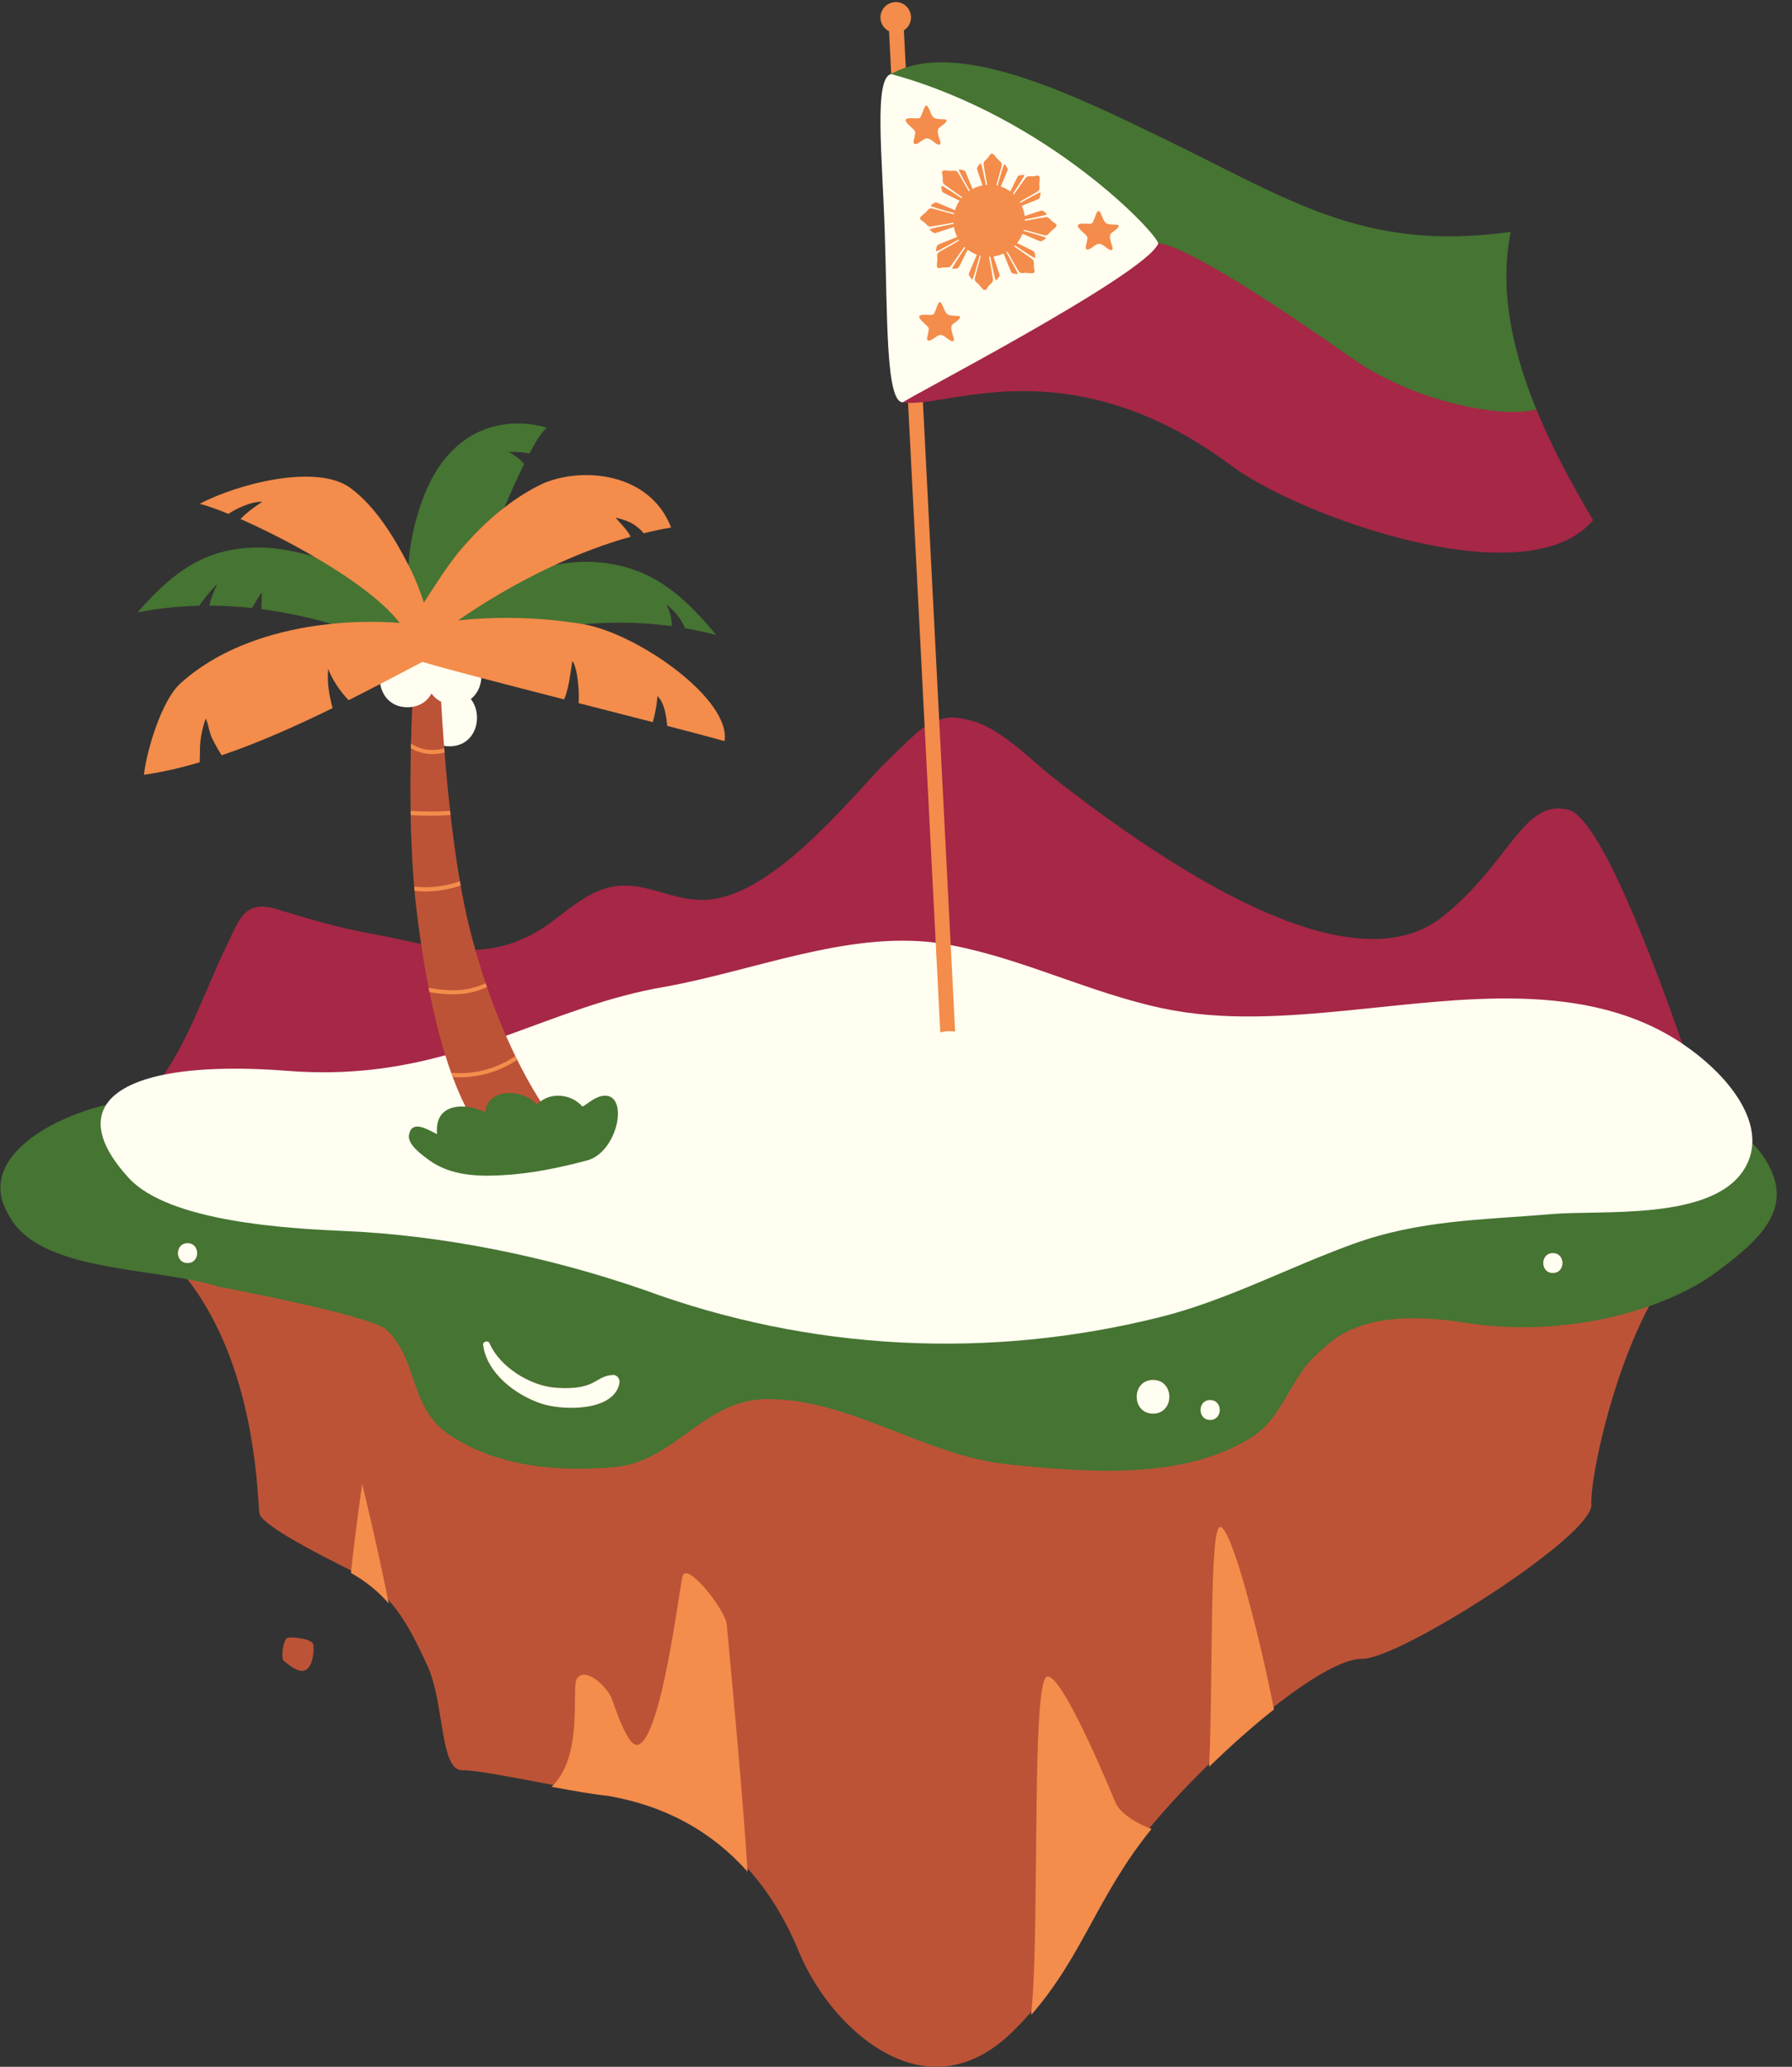
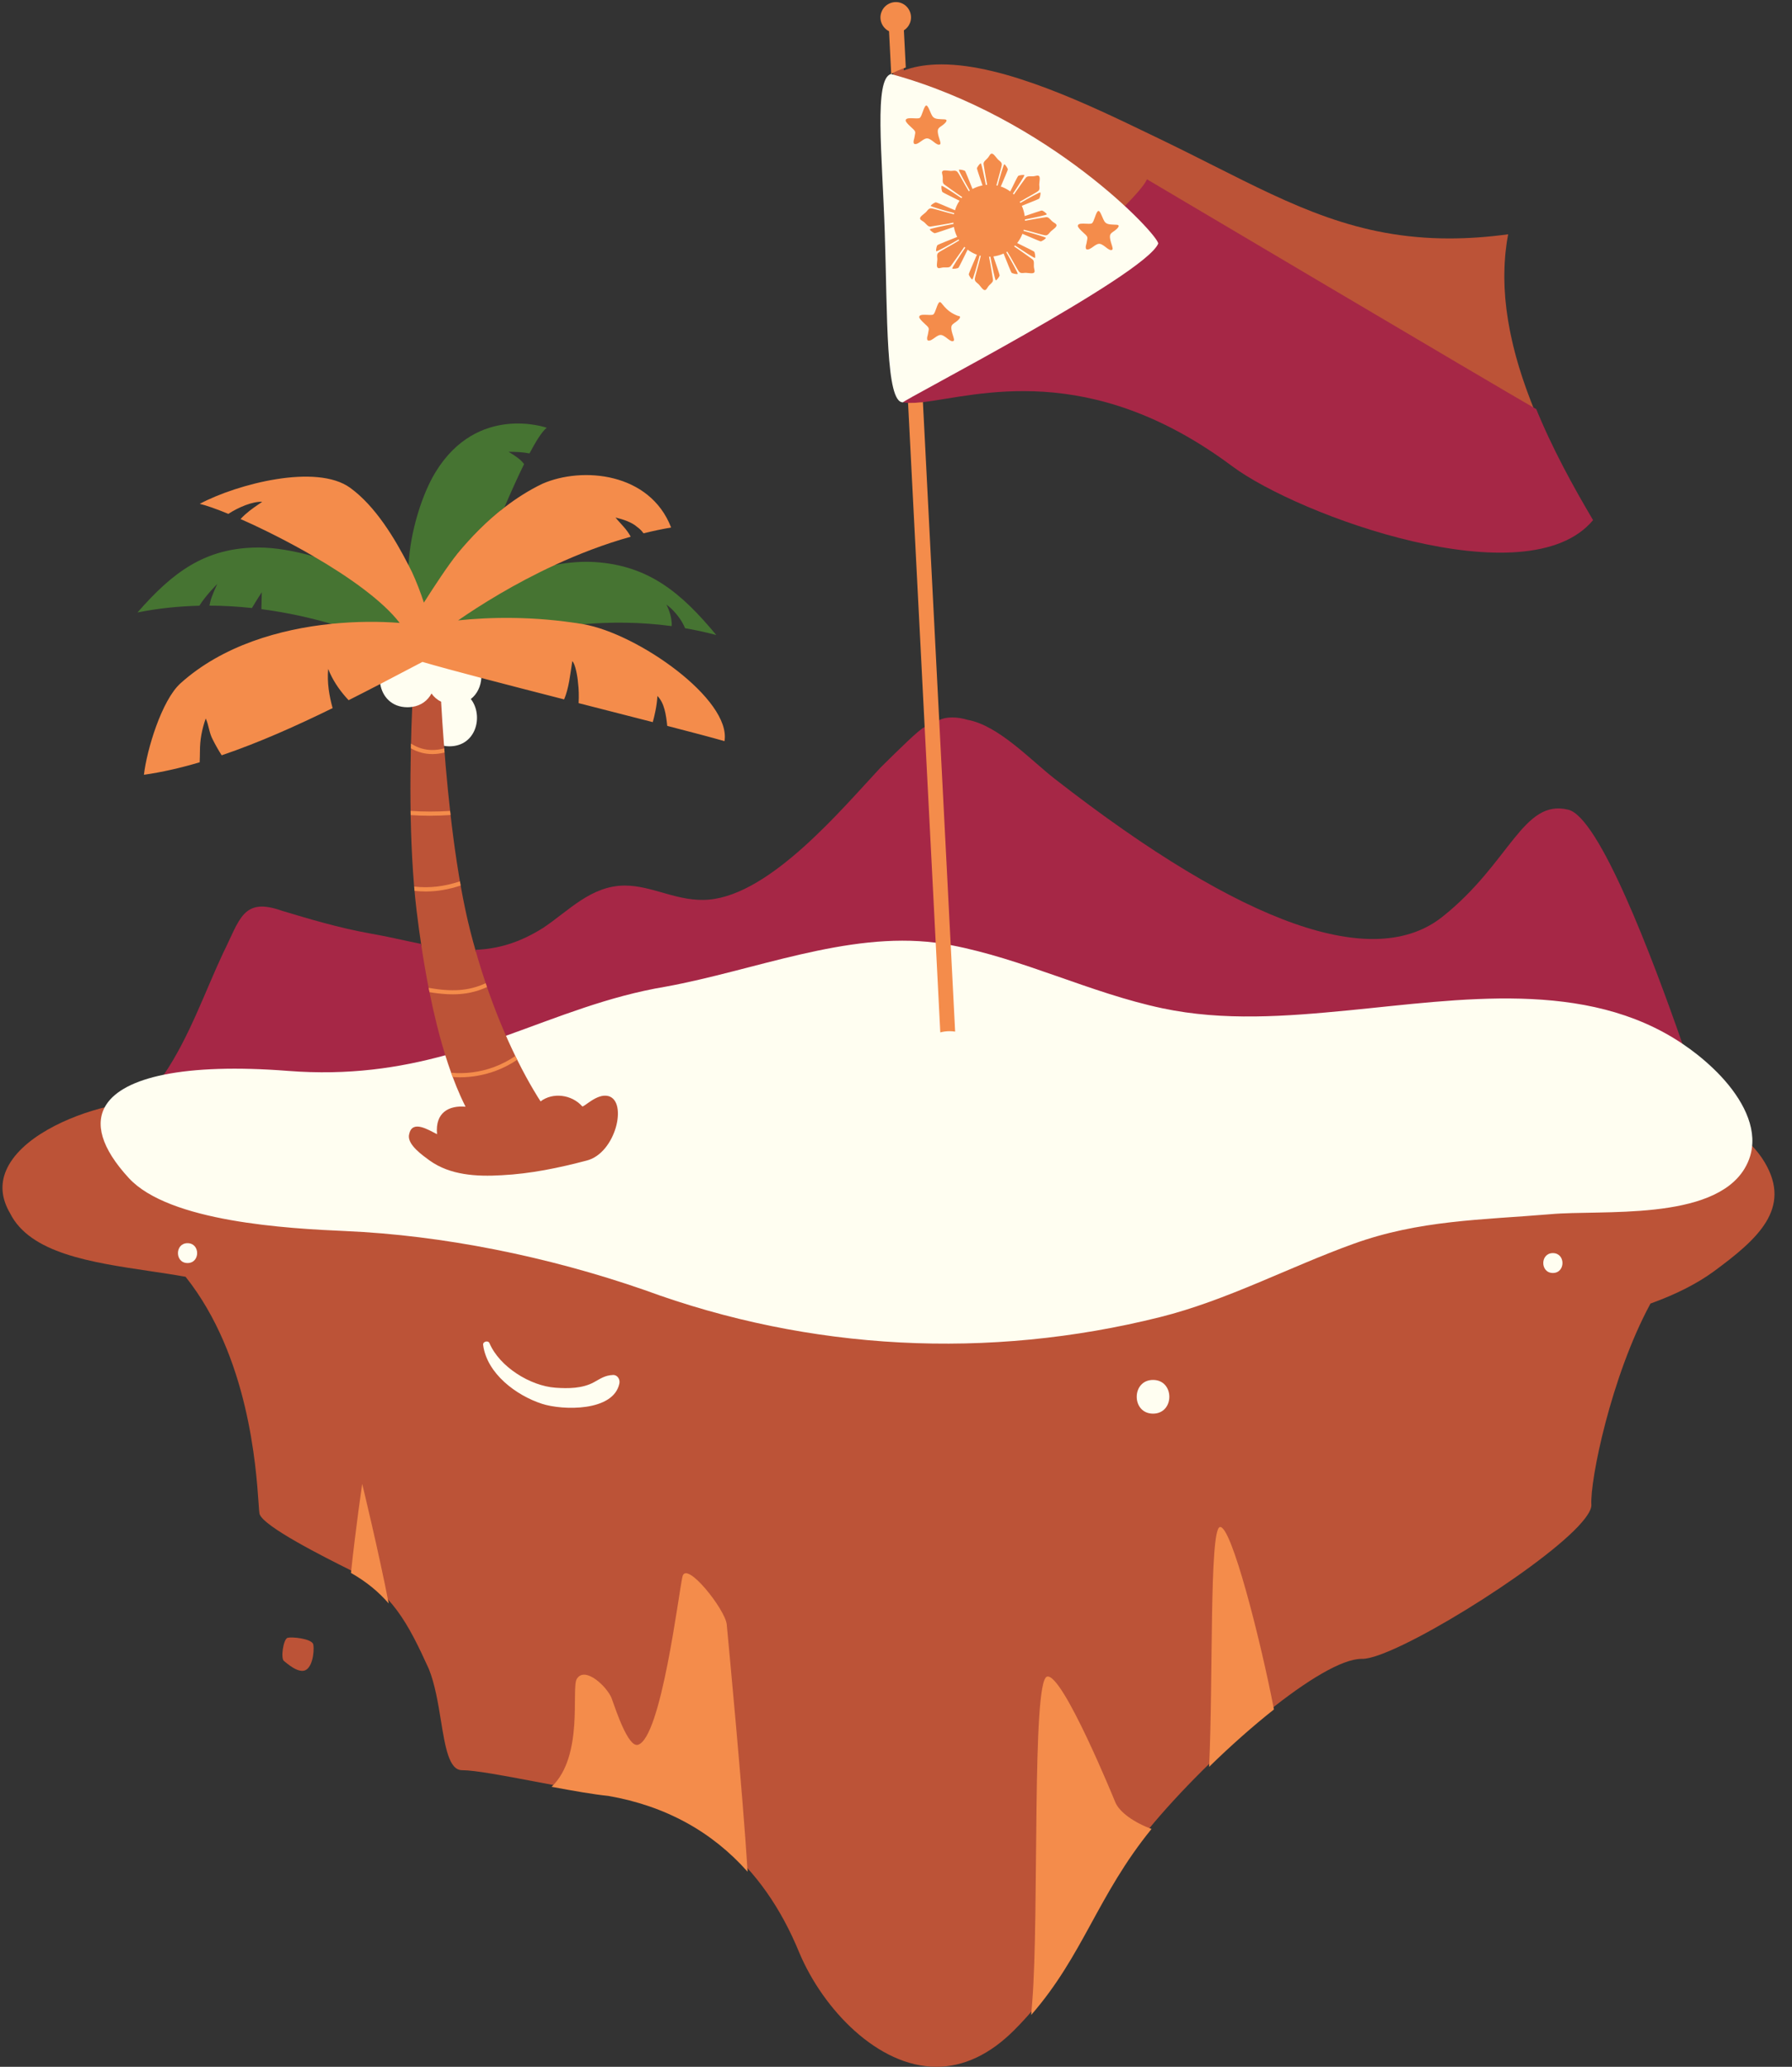
<svg xmlns="http://www.w3.org/2000/svg" fill="#000000" height="500.5" preserveAspectRatio="xMidYMid meet" version="1" viewBox="-0.1 -0.5 433.9 500.5" width="433.9" zoomAndPan="magnify">
  <rect x="-0.1" y="-0.5" width="433.9" height="500.5" fill="#333333" stroke="none" />
  <defs>
    <clipPath id="a">
-       <path d="M 0 262 L 430.102 262 L 430.102 356 L 0 356 Z M 0 262" />
-     </clipPath>
+       </clipPath>
  </defs>
  <g>
    <g id="change1_1">
      <path d="M 427.172 280.945 C 426.27 279.43 425.148 277.996 423.84 276.676 L 423.684 276.523 L 423.695 276.305 C 424.008 268.938 418.012 262.066 414.41 258.629 C 412.129 256.453 409.629 254.445 406.98 252.66 L 406.84 252.566 L 406.785 252.41 C 394.621 217.414 384.941 197.406 379.52 196.066 C 378.727 195.871 377.949 195.77 377.219 195.77 C 372.371 195.77 369.039 200.055 364.422 205.988 C 360.762 210.695 356.203 216.559 349.461 221.906 C 344.875 225.547 339.105 227.391 332.305 227.391 C 314.102 227.391 288.086 214.305 254.973 188.492 C 253.566 187.398 252.051 186.082 250.449 184.691 C 245.387 180.297 239.648 175.312 234.043 174.293 C 233 173.969 231.941 173.809 230.895 173.809 C 229.766 173.809 228.613 173.996 227.465 174.371 L 226.844 174.574 L 222.844 96.441 L 223.309 96.387 C 224.91 96.203 226.699 95.914 228.77 95.574 C 233.867 94.746 240.207 93.715 247.652 93.715 C 265.402 93.715 282.051 99.695 298.547 111.996 C 309.941 120.492 340.77 132.836 363.145 132.836 C 373.379 132.836 380.734 130.332 385.02 125.402 C 380.773 118.215 375.41 108.684 371.188 98.203 C 370.984 97.695 370.781 97.184 370.582 96.676 L 370.211 95.703 C 370.02 95.199 369.832 94.688 369.645 94.18 L 369.297 93.215 C 369.102 92.664 368.914 92.113 368.727 91.559 L 368.445 90.723 C 368.172 89.895 367.91 89.07 367.66 88.238 L 367.555 87.879 C 367.344 87.164 367.137 86.445 366.941 85.727 L 366.703 84.82 C 366.562 84.277 366.422 83.734 366.289 83.191 C 366.227 82.934 366.055 82.172 366.055 82.172 C 365.934 81.66 365.82 81.145 365.715 80.633 C 365.641 80.281 365.57 79.93 365.5 79.578 C 365.398 79.062 365.305 78.547 365.215 78.031 L 365.191 77.895 C 365.137 77.602 365.086 77.305 365.039 77.012 C 364.945 76.449 364.867 75.887 364.789 75.328 C 364.789 75.328 364.691 74.641 364.664 74.445 C 364.559 73.598 364.465 72.746 364.391 71.906 L 364.371 71.668 C 364.305 70.891 364.254 70.117 364.215 69.344 C 364.203 69.145 364.199 68.945 364.195 68.746 L 364.184 68.465 C 364.164 67.898 364.148 67.336 364.145 66.773 C 364.145 66.508 364.152 65.777 364.152 65.777 C 364.156 65.25 364.168 64.723 364.188 64.199 C 364.199 63.855 364.215 63.516 364.234 63.176 C 364.262 62.648 364.301 62.121 364.348 61.594 L 364.355 61.477 C 364.383 61.188 364.406 60.898 364.434 60.613 C 364.492 60.043 364.566 59.473 364.645 58.906 L 364.68 58.633 C 364.703 58.445 364.727 58.258 364.758 58.07 C 364.852 57.461 364.953 56.848 365.07 56.238 C 360.078 56.914 355.41 57.242 350.824 57.242 C 328.695 57.242 313.227 49.441 293.637 39.562 C 289.496 37.477 285.215 35.32 280.641 33.117 L 278.355 32.016 C 263.555 24.871 243.285 15.09 227.867 15.09 C 224.711 15.09 221.855 15.508 219.371 16.332 L 218.75 16.539 L 218.238 6.586 L 218.484 6.43 C 219.07 6.059 219.504 5.539 219.773 4.852 C 220.402 3.242 219.57 1.348 217.961 0.719 C 217.598 0.578 217.215 0.508 216.824 0.508 C 215.504 0.508 214.297 1.32 213.797 2.605 C 213.203 4.125 213.898 5.891 215.383 6.617 L 215.648 6.746 L 216.191 17.379 L 216.164 17.719 L 215.836 17.895 L 215.777 17.91 C 212.879 18.668 213.48 30.957 214.117 43.969 C 214.305 47.801 214.496 51.766 214.633 55.801 C 214.754 59.504 214.836 63.238 214.918 66.863 C 215.23 80.723 215.582 96.43 218.531 96.43 L 218.59 96.426 L 218.648 96.438 C 218.98 96.5 219.355 96.539 219.797 96.562 L 220.25 96.586 L 224.305 175.848 L 224.055 176.004 C 220.934 177.949 218.094 180.922 215.59 183.539 C 214.855 184.305 214.148 185.047 213.473 185.723 C 212.453 186.812 211.352 188.02 210.172 189.309 C 200.234 200.184 185.215 216.617 171.656 217.852 C 171.086 217.902 170.496 217.93 169.91 217.93 C 166.418 217.93 163.203 217.012 160.094 216.125 C 157.074 215.266 154.223 214.449 151.207 214.449 C 145.156 214.449 140.543 217.984 136.086 221.402 C 134.68 222.477 133.227 223.59 131.746 224.574 C 126.309 228.035 121.027 229.762 115.141 230.004 C 114.672 228.363 114.215 226.688 113.777 224.973 C 110.355 211.531 108.434 193.605 107.379 179.605 L 107.5 179.629 C 107.93 179.699 108.324 179.734 108.707 179.734 C 111.215 179.734 113.164 178.566 114.195 176.445 C 115.344 174.094 115.062 171.066 113.508 169.086 L 113.199 168.688 L 113.598 168.383 C 114.969 167.32 115.828 165.598 115.953 163.652 L 115.992 163.047 L 116.578 163.199 C 122.5 164.758 129.305 166.512 136.195 168.281 C 137.012 166.164 137.383 163.594 137.742 161.105 C 137.82 160.578 137.895 160.059 137.977 159.539 L 138.109 158.656 L 138.793 159.234 C 139.832 160.109 140.297 164 140.344 164.699 C 140.527 166.156 140.586 167.73 140.516 169.387 C 140.516 169.387 154.004 172.844 157.605 173.766 C 157.934 172.508 158.477 170.164 158.582 168.016 L 158.637 166.883 L 159.434 167.684 C 161.148 169.398 161.621 172.156 161.918 174.883 C 167.652 176.363 172.012 177.523 174.902 178.336 C 175.594 168.48 153.453 153.277 141.055 151.156 L 141.094 150.164 C 144.039 149.914 146.992 149.785 149.883 149.785 C 153.992 149.785 158.086 150.043 162.047 150.555 C 161.996 148.551 161.105 146.695 160.805 146.121 L 161.539 145.484 C 161.855 145.707 164.609 147.727 166.133 151.184 C 168.09 151.527 170.039 151.938 171.949 152.406 C 163.898 142.918 156.23 136.914 143.945 136.113 C 143.297 136.07 142.617 136.047 141.93 136.047 C 139.586 136.047 137.055 136.293 134.41 136.781 L 134.109 135.836 C 140.129 133.062 146.098 130.816 151.863 129.164 C 151.293 128.227 150.5 127.352 149.73 126.5 C 149.297 126.023 148.887 125.57 148.539 125.133 L 147.625 123.977 L 149.055 124.336 C 151.047 124.836 153.094 125.477 154.527 126.754 C 155.062 127.137 155.512 127.562 155.922 128.086 C 157.934 127.594 159.836 127.191 161.703 126.859 C 158.57 119.449 151.191 115.051 141.844 115.051 C 138.168 115.051 134.473 115.781 131.449 117.102 C 128.316 118.609 125.328 120.477 122.316 122.809 L 120.785 123.996 L 121.547 122.219 C 123.312 118.113 124.836 114.75 126.211 111.945 C 125.344 110.891 123.906 110.02 122.781 109.336 L 121.25 108.406 L 123.043 108.406 C 125.047 108.406 126.508 108.508 127.836 108.742 C 129.234 106.137 130.379 104.352 131.312 103.32 C 130.195 103.027 128.004 102.559 125.277 102.559 C 119.594 102.559 111.598 104.566 105.762 114.133 C 102.348 119.715 99.699 128.867 99.316 136.391 L 99.219 138.254 L 98.371 136.594 C 93.75 127.578 89.18 121.504 84.391 118.031 C 82.008 116.305 78.492 115.43 73.945 115.43 C 65.809 115.43 55.871 118.328 49.645 121.367 C 51.117 121.812 53.012 122.508 55.145 123.379 C 57.43 121.926 60.723 120.508 63.145 120.508 C 63.238 120.508 63.332 120.508 63.426 120.512 L 64.91 120.582 L 63.203 121.754 C 62.113 122.492 60.754 123.414 59.582 124.473 C 59.383 124.652 59.191 124.836 59 125.023 C 64.629 127.535 70.676 130.641 76.109 133.801 L 75.719 134.715 C 70.816 133.32 66.262 132.586 62.539 132.586 C 50.25 132.586 42.582 138.09 34.535 147.051 C 38.801 146.273 43.289 145.812 47.898 145.688 C 49.391 143.34 52.043 140.664 52.16 140.547 L 52.93 141.195 C 52.051 143.105 51.469 144.586 51.297 145.375 C 51.273 145.469 51.25 145.566 51.227 145.664 C 54.297 145.691 57.453 145.875 60.637 146.211 C 61.715 144.406 62.855 142.656 62.867 142.641 L 63.836 141.16 L 63.789 142.926 C 63.789 142.926 63.742 144.688 63.703 146.574 C 69.203 147.312 74.773 148.492 80.262 150.094 L 80.172 151.07 C 69.688 152.141 54.895 155.488 43.949 165.34 C 39.859 169.016 36.219 180.051 35.332 186.531 C 39.246 185.938 43.426 184.992 47.762 183.723 L 47.77 183.441 C 47.793 182.738 47.812 182.062 47.812 181.449 C 47.812 178.676 48.27 176.094 49.246 173.328 L 49.656 172.164 L 50.172 173.285 C 50.551 174.109 50.758 174.934 50.953 175.727 C 51.184 176.652 51.402 177.527 51.891 178.418 C 52.469 179.578 53.109 180.719 53.785 181.805 C 61.496 179.164 69.801 175.629 79.848 170.707 C 78.922 167.207 78.617 164.332 78.863 161.441 L 79.828 161.301 C 80.738 163.621 82.098 165.797 83.992 167.965 C 84.129 168.125 84.273 168.285 84.418 168.441 C 86.906 167.191 89.344 165.938 91.742 164.691 L 92.352 164.371 L 92.465 165.055 C 92.875 167.574 94.695 170.27 98.562 170.27 C 98.898 170.27 99.238 170.242 99.641 170.184 L 99.734 170.172 C 99.156 183.379 98.797 203.594 100.777 220.07 C 101.133 223.008 101.52 225.855 101.938 228.617 L 101.758 228.582 C 100.391 228.305 99.004 228.004 97.594 227.695 C 94.906 227.113 92.133 226.512 89.211 226.004 C 81.691 224.637 74.766 222.559 68.043 220.539 C 66.16 219.867 64.613 219.539 63.324 219.539 C 59.488 219.539 58.082 222.582 55.953 227.184 C 55.473 228.223 54.957 229.332 54.383 230.484 C 53.129 233.145 51.93 235.941 50.66 238.906 C 47.57 246.125 44.371 253.59 39.977 260.031 L 39.863 260.199 L 39.664 260.238 C 32.699 261.656 28.109 264.035 26.02 267.316 L 25.91 267.488 L 25.715 267.535 C 16.594 269.703 4.746 275.043 1.375 282.945 C -0.055 286.305 0.266 289.777 2.34 293.309 C 7.188 302.996 21.879 305.184 36.086 307.297 C 39.082 307.742 41.91 308.164 44.648 308.656 L 44.836 308.688 L 44.953 308.84 C 60.078 327.965 61.91 354.77 62.516 363.574 C 62.598 364.805 62.664 365.773 62.73 366.055 C 63.457 369.082 78.691 376.695 84.441 379.57 C 94.797 385.219 98.641 392.438 103.75 403.68 C 105.234 407.395 105.992 412.031 106.656 416.125 C 107.711 422.59 108.617 428.172 111.777 428.172 C 114.918 428.172 122.004 429.516 129.504 430.938 C 136.031 432.176 142.781 433.457 147.262 433.906 C 169.008 437.688 184.543 450.633 193.438 472.371 C 199.219 486.102 212.473 500 226.621 500 C 233.234 500 239.574 497.016 245.465 491.125 C 254.168 482.422 258.852 473.852 263.812 464.777 C 268.016 457.09 272.363 449.141 279.426 440.754 C 295.289 422.09 320.102 401.215 329.562 401.215 L 329.77 401.215 C 337.422 401.215 371.621 380.207 382.055 369.102 C 384.762 366.219 385.27 364.691 385.223 363.922 C 384.852 358.012 389.977 332.883 399.449 315.332 L 399.539 315.164 L 399.723 315.098 C 405.676 312.957 410.898 310.297 414.824 307.414 C 425.527 299.555 433.84 292.133 427.172 280.945" fill="#bc5337" />
    </g>
    <g id="change1_2">
      <path d="M 69.562 396.105 C 68.488 396.352 67.828 401.145 68.652 401.723 C 69.059 402.004 72.199 404.996 74.02 403.867 C 75.906 402.699 76.051 398.141 75.672 397.508 C 74.93 396.27 70.637 395.855 69.562 396.105" fill="#bc5337" />
    </g>
    <g id="change2_1">
      <path d="M 107.684 254.918 C 107.223 253.43 106.777 251.879 106.344 250.273 C 106.332 250.23 106.32 250.188 106.312 250.148 C 106.102 249.363 105.895 248.566 105.691 247.758 C 105.688 247.746 105.684 247.734 105.684 247.723 C 105.051 245.199 104.453 242.547 103.895 239.77 C 103.895 239.77 103.895 239.77 103.895 239.766 C 103.891 239.758 103.891 239.75 103.887 239.742 C 103.145 236.066 102.469 232.18 101.859 228.09 C 97.891 227.281 93.762 226.285 89.301 225.512 C 81.82 224.152 75.02 222.109 68.215 220.07 C 58.691 216.668 58.012 222.109 53.93 230.273 C 49.621 239.434 45.727 250.719 39.566 259.75 C 54.762 270.898 102.809 266.895 107.727 255.047 C 107.719 255.02 107.707 254.992 107.699 254.965 C 107.695 254.949 107.691 254.934 107.684 254.918" fill="#a62746" />
    </g>
    <g id="change2_2">
      <path d="M 379.641 195.582 C 368.641 192.859 365.527 208.52 349.148 221.516 C 332.77 234.512 301.527 224.152 255.277 188.098 C 249.477 183.574 241.672 175.176 234.191 173.816 C 231.746 173.062 228.938 173.004 227.309 173.898 C 225.676 174.793 225.027 175.141 223.789 175.574 C 222.555 176.012 217.328 181.219 213.105 185.379 C 203.582 195.582 186.574 215.988 171.609 217.348 C 164.129 218.027 158.004 213.949 151.203 213.949 C 143.039 213.949 137.598 220.07 131.477 224.152 C 125.613 227.883 120.273 229.309 115.004 229.512 C 115.172 230.105 115.34 230.707 115.516 231.293 C 115.539 231.375 115.562 231.453 115.586 231.535 C 116.199 233.613 116.844 235.637 117.504 237.594 C 117.609 237.906 117.715 238.227 117.82 238.535 C 118.078 239.281 118.34 240.02 118.602 240.746 C 118.68 240.961 118.758 241.172 118.836 241.383 C 119.023 241.895 119.211 242.402 119.398 242.906 C 119.492 243.152 119.586 243.395 119.68 243.637 C 119.855 244.102 120.031 244.562 120.211 245.02 C 120.309 245.262 120.406 245.504 120.504 245.746 C 120.68 246.195 120.859 246.641 121.043 247.082 C 121.137 247.316 121.23 247.547 121.328 247.777 C 121.516 248.223 121.703 248.668 121.891 249.105 C 121.98 249.316 122.07 249.523 122.16 249.73 C 122.246 249.93 122.332 250.121 122.418 250.32 C 135.082 245.789 287.617 272.273 407.258 252.246 C 399.844 230.914 387.109 197.426 379.641 195.582" fill="#a62746" />
    </g>
    <g id="change2_3">
      <path d="M 223.367 96.883 C 236.383 95.398 263.535 86.512 298.246 112.398 C 314.359 124.41 369.742 144.57 385.633 125.453 C 380.926 117.496 375.711 108.078 371.652 98.016 C 371.73 98.199 371.801 98.391 371.879 98.574 C 362.07 92.969 277.613 42.918 277.613 42.918 C 274.414 50.59 218.012 96.664 218.559 96.926 C 218.934 96.992 219.344 97.035 219.773 97.059 C 220.812 97.113 222.012 97.039 223.367 96.883" fill="#a62746" />
    </g>
    <g clip-path="url(#a)" id="change3_3">
      <path d="M 375.898 307.766 C 372.801 307.766 372.801 302.953 375.898 302.953 C 379 302.953 379 307.766 375.898 307.766 Z M 292.91 343.348 C 289.812 343.348 289.812 338.539 292.91 338.539 C 296.016 338.539 296.016 343.348 292.91 343.348 Z M 279.086 341.828 C 273.82 341.828 273.82 333.668 279.086 333.668 C 284.348 333.668 284.348 341.828 279.086 341.828 Z M 149.879 334.523 C 148.461 341.367 136.148 341.082 131.113 339.441 C 124.914 337.426 117.781 332.145 116.883 325.164 C 116.777 324.371 118.098 324.016 118.41 324.75 C 120.871 330.535 128.312 335.113 134.387 335.551 C 137.473 335.773 140.918 335.754 143.715 334.219 C 145.406 333.289 146.391 332.566 148.312 332.473 C 149.426 332.414 150.078 333.539 149.879 334.523 Z M 45.309 305.359 C 42.211 305.359 42.211 300.551 45.309 300.551 C 48.41 300.551 48.41 305.359 45.309 305.359 Z M 427.602 280.688 C 426.641 279.074 425.492 277.633 424.195 276.324 C 424.105 278.41 255.84 272.141 188.02 276.086 C 174.844 276.855 162.129 276.906 149.895 276.52 C 152.352 271.004 152.73 264.012 149.734 263.223 C 146.961 262.496 136.887 261.805 130.789 266.215 C 130.457 266.453 130.148 266.734 129.867 267.051 C 127.027 263.145 117.797 262.793 117.441 268.828 C 115.906 268.109 114.227 267.641 112.625 267.5 C 108.992 267.176 98.031 269.258 95.742 272.359 C 68.543 269.387 44.957 266.16 25.602 267.051 C 11.07 270.504 -5.711 280.598 1.895 293.531 C 7.895 305.531 28.77 306.312 44.562 309.148 C 47.652 309.703 50.551 310.336 53.102 311.145 C 53.102 311.145 89.828 317.984 93.582 321.609 C 101.203 328.965 98.992 340.281 108.539 346.828 C 120.109 354.766 135.203 355.988 148.82 354.754 C 163.164 353.449 170.297 338.551 185.281 338.32 C 205.551 338.008 223.695 352.062 244.012 354.113 C 262.789 356.008 286.098 358.105 302.891 347.617 C 310.457 342.891 312.219 333.438 318.527 327.684 C 322.516 324.047 329.164 315.816 354.691 319.82 C 371.594 322.473 387.691 319.965 399.895 315.57 C 406.121 313.332 411.34 310.605 415.129 307.82 C 426.344 299.574 434.402 292.094 427.602 280.688" fill="#467432" />
    </g>
    <g id="change3_1">
-       <path d="M 280.336 58.492 C 280.336 58.492 285.336 56.684 327.027 86.098 C 343.449 97.684 365.531 100.844 371.875 98.578 C 371.801 98.391 371.727 98.203 371.652 98.016 C 371.449 97.508 371.246 97.004 371.051 96.492 C 370.926 96.172 370.801 95.852 370.68 95.527 C 370.488 95.023 370.301 94.516 370.113 94.008 C 369.996 93.688 369.883 93.367 369.766 93.047 C 369.574 92.5 369.387 91.949 369.199 91.398 C 369.105 91.121 369.012 90.844 368.918 90.566 C 368.648 89.742 368.387 88.922 368.141 88.094 C 368.102 87.977 368.07 87.855 368.035 87.738 C 367.824 87.023 367.617 86.309 367.426 85.594 C 367.344 85.293 367.27 84.992 367.188 84.695 C 367.047 84.152 366.91 83.613 366.777 83.074 C 366.695 82.734 366.617 82.398 366.539 82.059 C 366.426 81.551 366.312 81.039 366.203 80.531 C 366.133 80.184 366.059 79.836 365.992 79.484 C 365.891 78.973 365.797 78.461 365.707 77.945 C 365.648 77.605 365.586 77.27 365.531 76.93 C 365.441 76.371 365.363 75.816 365.285 75.258 C 365.242 74.965 365.199 74.676 365.16 74.383 C 365.055 73.539 364.961 72.699 364.887 71.855 C 364.879 71.777 364.875 71.703 364.871 71.625 C 364.805 70.855 364.754 70.086 364.715 69.316 C 364.699 69.023 364.695 68.734 364.684 68.445 C 364.664 67.887 364.648 67.328 364.645 66.77 C 364.645 66.438 364.648 66.109 364.648 65.777 C 364.656 65.258 364.664 64.734 364.684 64.215 C 364.695 63.879 364.715 63.539 364.73 63.203 C 364.762 62.68 364.801 62.156 364.844 61.637 C 364.871 61.309 364.898 60.984 364.93 60.66 C 364.988 60.098 365.062 59.535 365.141 58.973 C 365.176 58.695 365.207 58.422 365.25 58.145 C 365.379 57.309 365.523 56.477 365.695 55.648 C 329.816 60.684 311.641 47.48 280.855 32.664 C 262.918 24.031 235.793 10.355 219.215 15.855 C 217.98 16.262 216.801 16.77 215.691 17.402 C 215.676 17.41 215.66 17.414 215.648 17.422 C 215.648 17.422 234.461 28.27 244.406 34.535 C 262.59 45.98 269.578 50.555 280.336 58.492" fill="#467432" />
-     </g>
+       </g>
    <g id="change3_2">
      <path d="M 52.516 140.898 C 52.43 141.086 51.109 143.895 50.809 145.254 C 50.734 145.551 50.672 145.859 50.613 146.16 C 54.164 146.168 57.605 146.383 60.902 146.742 C 62.031 144.832 63.285 142.914 63.285 142.914 C 63.285 142.914 63.23 144.965 63.191 147.012 C 69.566 147.84 75.312 149.172 80.121 150.574 C 86.176 149.953 100.301 153.312 105.082 153.691 C 112.652 152.898 129.125 148.648 141.039 150.645 C 141.07 150.648 141.105 150.656 141.137 150.66 C 147.664 150.105 154.914 150.094 162.539 151.121 C 162.68 148.559 161.348 146.086 161.246 145.891 C 161.473 146.051 164.316 148.109 165.777 151.629 C 168.266 152.059 170.785 152.602 173.332 153.277 C 164.852 143.035 156.988 136.465 143.98 135.613 C 140.996 135.414 137.707 135.664 134.32 136.289 C 126.27 140 109.285 135.277 110.648 133.602 C 114.07 129.461 117.82 125.656 122.008 122.414 C 123.633 118.633 125.27 114.988 126.797 111.887 C 125.887 110.621 124.23 109.629 123.043 108.91 C 124.926 108.91 126.543 108.992 128.105 109.301 C 129.742 106.215 131.184 103.949 132.281 103.086 C 132.281 103.086 115.547 97.133 105.332 113.871 C 102.164 119.062 99.238 128.086 98.816 136.363 C 99.066 145.094 83.758 138.836 75.855 134.234 C 71.043 132.867 66.402 132.086 62.539 132.086 C 49.531 132.086 41.656 138.141 33.188 147.816 C 38.297 146.789 43.332 146.301 48.18 146.18 C 49.586 143.867 52.309 141.105 52.516 140.898" fill="#467432" />
    </g>
    <g id="change4_1">
      <path d="M 414.754 258.266 C 412.359 255.977 409.852 253.988 407.258 252.246 C 383.918 236.535 353.277 241.562 326.363 244.176 C 311.367 245.629 296.188 246.816 281.336 243.664 C 263.887 239.965 247.672 231.695 230.098 228.363 C 227.801 228.352 227.801 228.352 226.465 227.785 C 204.922 225.047 182.527 234.531 161.066 238.434 C 147.141 240.758 135.082 245.789 122.418 250.32 C 122.531 250.582 122.648 250.848 122.762 251.105 C 122.84 251.277 122.918 251.453 122.992 251.621 C 123.219 252.121 123.445 252.613 123.672 253.102 C 123.727 253.219 123.781 253.34 123.836 253.457 C 124.113 254.051 124.395 254.641 124.676 255.215 C 124.676 255.219 124.68 255.223 124.68 255.227 C 124.828 255.535 124.98 255.832 125.129 256.133 C 126.5 258.898 127.871 261.414 129.211 263.664 C 129.215 263.668 129.219 263.676 129.223 263.68 C 129.484 264.121 129.746 264.551 130.004 264.973 C 130.012 264.98 130.02 264.992 130.023 265.004 C 130.277 265.414 130.531 265.812 130.781 266.203 C 130.781 266.207 130.785 266.211 130.785 266.215 C 133.746 263.969 138.312 264.531 140.871 267.406 C 141.207 267.781 144.422 264.195 147.191 264.922 C 151.953 266.172 149.012 278.77 141.938 280.547 C 135.191 282.32 128.445 283.738 121.344 284.098 C 115.309 284.449 108.918 284.098 103.949 280.547 C 102.527 279.48 98.266 276.641 98.977 274.156 C 99.688 270.605 103.594 273.09 105.723 274.156 C 105.219 268.848 108.672 267.148 112.625 267.504 C 112.215 266.691 111.809 265.844 111.414 264.961 C 111.406 264.941 111.398 264.926 111.391 264.906 C 110.746 263.469 110.121 261.938 109.52 260.316 C 109.52 260.316 109.52 260.316 109.516 260.312 C 109.516 260.312 109.516 260.312 109.516 260.309 C 109.391 259.969 109.262 259.629 109.137 259.281 L 109.137 259.277 C 108.902 258.625 108.672 257.957 108.445 257.277 C 108.414 257.188 108.387 257.102 108.355 257.012 C 108.145 256.367 107.934 255.715 107.723 255.047 C 96.551 258.102 84.316 259.977 69.605 258.828 C 57.223 257.863 47.09 258.223 39.566 259.75 C 32.508 261.188 27.758 263.66 25.598 267.051 C 22.781 271.477 24.367 277.461 31.074 284.762 C 40.855 295.422 69.66 297.012 83.52 297.613 C 106.988 298.637 132.496 303.738 155.965 311.898 C 196.07 326.633 239.324 328.828 280.758 318.461 C 297.051 314.383 311.887 306.387 327.609 300.711 C 343.59 294.941 358.629 294.926 375.34 293.531 C 387.59 292.418 414.598 295.293 422.312 282.5 C 423.523 280.488 424.105 278.41 424.195 276.324 C 424.473 269.84 419.98 263.258 414.754 258.266" fill="#fffef1" />
    </g>
    <g id="change4_2">
      <path d="M 279.086 333.668 C 273.82 333.668 273.82 341.828 279.086 341.828 C 284.348 341.828 284.348 333.668 279.086 333.668" fill="#fffef1" />
    </g>
    <g id="change4_3">
-       <path d="M 292.91 338.539 C 289.812 338.539 289.812 343.352 292.91 343.352 C 296.016 343.348 296.016 338.539 292.91 338.539" fill="#fffef1" />
-     </g>
+       </g>
    <g id="change4_4">
      <path d="M 375.898 302.953 C 372.801 302.953 372.801 307.766 375.898 307.766 C 379 307.766 379 302.953 375.898 302.953" fill="#fffef1" />
    </g>
    <g id="change4_5">
      <path d="M 45.309 300.551 C 42.211 300.551 42.211 305.359 45.309 305.359 C 48.41 305.359 48.41 300.551 45.309 300.551" fill="#fffef1" />
    </g>
    <g id="change4_6">
      <path d="M 148.312 332.469 C 146.387 332.562 145.406 333.285 143.715 334.219 C 140.914 335.754 137.469 335.773 134.387 335.551 C 128.312 335.113 120.871 330.531 118.41 324.75 C 118.098 324.016 116.777 324.371 116.879 325.164 C 117.777 332.145 124.914 337.422 131.113 339.441 C 136.145 341.082 148.457 341.367 149.875 334.523 C 150.078 333.539 149.426 332.414 148.312 332.469" fill="#fffef1" />
    </g>
    <g id="change4_7">
      <path d="M 218.559 96.926 C 218.008 96.664 277.141 66.168 280.336 58.496 C 280.523 56.527 253.953 27.91 215.652 17.422 C 211.48 18.516 213.504 36.746 214.133 55.812 C 214.801 76.043 214.324 97.141 218.559 96.926" fill="#fffef1" />
    </g>
    <g id="change4_8">
      <path d="M 98.566 170.77 C 98.969 170.77 99.348 170.734 99.715 170.68 C 101.938 170.352 103.492 169.09 104.379 167.441 C 104.961 168.266 105.738 168.953 106.707 169.422 C 106.883 172.57 107.117 176.195 107.414 180.117 C 107.824 180.184 108.25 180.23 108.703 180.23 C 115.277 180.23 117.004 172.734 113.902 168.773 C 115.477 167.559 116.324 165.648 116.449 163.68 C 112.066 159.91 108.438 153.906 102.809 153.031 C 97.176 152.156 95.051 160.039 91.969 165.137 C 92.461 168.117 94.656 170.77 98.566 170.77" fill="#fffef1" />
    </g>
    <g id="change5_1">
      <path d="M 165.148 381.281 C 164.219 385.277 159.992 420.422 154.363 422.02 C 151.984 422.699 149.023 413.594 148.023 410.84 C 147.023 408.082 141.582 402.852 139.574 406.043 C 138.148 408.312 141.34 424.703 133.457 432.195 C 138.637 433.16 143.633 434.043 147.18 434.398 C 161.129 436.824 172.367 443.121 180.922 452.77 C 179.727 433.484 176.184 396.25 175.863 392.859 C 175.531 389.32 166.078 377.289 165.148 381.281" fill="#f48c4b" />
    </g>
    <g id="change5_2">
      <path d="M 84.879 380.402 C 88.707 382.582 91.629 385.039 94.027 387.812 C 91.629 375.449 87.602 358.836 87.602 358.836 C 87.602 358.836 86.066 369.219 84.879 380.402" fill="#f48c4b" />
    </g>
    <g id="change5_3">
      <path d="M 269.922 435.867 C 269.922 435.867 257.141 404.449 253.414 405.512 C 249.688 406.578 251.551 462.922 249.836 484.336 C 249.75 485.422 249.664 486.453 249.578 487.449 C 262.195 472.977 265.633 458.492 278.727 442.395 C 274.641 440.922 270.926 438.379 269.922 435.867" fill="#f48c4b" />
    </g>
    <g id="change5_4">
      <path d="M 295.238 369.301 C 292.703 370.086 293.66 406.355 292.66 427.367 C 297.863 422.277 303.262 417.492 308.363 413.461 C 305.195 396.965 297.977 368.453 295.238 369.301" fill="#f48c4b" />
    </g>
    <g id="change5_5">
      <path d="M 218.758 6.848 C 219.395 6.441 219.922 5.852 220.211 5.105 L 220.242 5.031 C 220.973 3.156 220.02 0.98 218.145 0.25 C 216.27 -0.484 214.094 0.469 213.359 2.344 L 213.332 2.418 C 212.637 4.199 213.473 6.234 215.164 7.062 C 215.34 10.508 215.516 13.953 215.691 17.398 C 216.801 16.77 217.984 16.262 219.219 15.852 C 219.062 12.852 218.91 9.852 218.758 6.848" fill="#f48c4b" />
    </g>
    <g id="change5_6">
      <path d="M 227.309 173.895 C 226.434 156.812 225.559 139.73 224.684 122.648 C 224.246 114.062 223.805 105.473 223.367 96.883 C 222.012 97.039 220.812 97.109 219.77 97.059 C 220.496 111.238 221.223 125.422 221.949 139.602 C 222.562 151.594 223.176 163.586 223.789 175.574 C 224.68 192.977 225.57 210.379 226.465 227.781 C 226.836 235.023 227.203 242.266 227.574 249.508 C 228.266 249.32 229.016 249.211 229.84 249.211 C 230.305 249.211 230.742 249.254 231.168 249.316 C 230.812 242.332 230.453 235.348 230.098 228.363 C 229.168 210.211 228.238 192.055 227.309 173.895" fill="#f48c4b" />
    </g>
    <g id="change5_7">
      <path d="M 221.039 30.785 C 221.77 31.504 221.465 31.668 221.328 32.707 C 221.266 33.203 221.031 33.566 221.121 34.066 C 221.148 34.215 221.234 34.352 221.395 34.379 C 222.375 34.543 223.488 32.832 224.555 33.031 C 225.621 33.23 226.695 34.836 227.469 34.48 C 228.02 34.23 226.828 32.426 226.977 31.051 C 227.035 30.496 227.621 30.188 228.141 29.809 C 228.629 29.453 229.723 28.477 228.586 28.402 C 227.445 28.328 226.387 28.434 225.793 27.797 C 225.199 27.16 224.637 24.719 224.074 25.09 C 223.512 25.461 223.164 27.629 222.605 28.047 C 222.051 28.457 219.191 27.645 219.188 28.68 C 219.188 29.188 220.727 30.477 221.039 30.785" fill="#f48c4b" />
    </g>
    <g id="change5_8">
-       <path d="M 231.863 76 C 230.727 75.926 229.664 76.031 229.07 75.395 C 228.48 74.758 227.918 72.316 227.355 72.688 C 226.789 73.055 226.445 75.227 225.887 75.645 C 225.328 76.055 222.473 75.242 222.469 76.277 C 222.465 76.785 224.004 78.074 224.316 78.383 C 225.047 79.102 224.742 79.266 224.609 80.305 C 224.543 80.801 224.312 81.164 224.398 81.664 C 224.426 81.812 224.512 81.949 224.676 81.977 C 225.656 82.141 226.77 80.43 227.836 80.629 C 228.902 80.828 229.977 82.434 230.746 82.078 C 231.297 81.828 230.109 80.023 230.254 78.648 C 230.312 78.094 230.898 77.781 231.422 77.406 C 231.906 77.051 233 76.074 231.863 76" fill="#f48c4b" />
+       <path d="M 231.863 76 C 228.48 74.758 227.918 72.316 227.355 72.688 C 226.789 73.055 226.445 75.227 225.887 75.645 C 225.328 76.055 222.473 75.242 222.469 76.277 C 222.465 76.785 224.004 78.074 224.316 78.383 C 225.047 79.102 224.742 79.266 224.609 80.305 C 224.543 80.801 224.312 81.164 224.398 81.664 C 224.426 81.812 224.512 81.949 224.676 81.977 C 225.656 82.141 226.77 80.43 227.836 80.629 C 228.902 80.828 229.977 82.434 230.746 82.078 C 231.297 81.828 230.109 80.023 230.254 78.648 C 230.312 78.094 230.898 77.781 231.422 77.406 C 231.906 77.051 233 76.074 231.863 76" fill="#f48c4b" />
    </g>
    <g id="change5_9">
      <path d="M 262.727 56.312 C 263.453 57.027 263.152 57.191 263.016 58.23 C 262.949 58.727 262.719 59.094 262.809 59.594 C 262.832 59.742 262.922 59.879 263.082 59.906 C 264.062 60.07 265.176 58.359 266.242 58.559 C 267.309 58.758 268.383 60.363 269.156 60.008 C 269.707 59.758 268.516 57.949 268.664 56.574 C 268.723 56.023 269.309 55.711 269.828 55.336 C 270.316 54.98 271.406 54.004 270.27 53.93 C 269.133 53.855 268.074 53.961 267.48 53.324 C 266.887 52.688 266.324 50.246 265.762 50.617 C 265.199 50.984 264.852 53.152 264.293 53.57 C 263.738 53.984 260.879 53.172 260.875 54.203 C 260.871 54.715 262.41 56.004 262.727 56.312" fill="#f48c4b" />
    </g>
    <g id="change5_10">
      <path d="M 250.332 64.676 C 250.047 63.66 250.508 62.766 249.887 62.301 C 249.422 61.961 247.152 60.309 245.449 59.168 C 245.523 59.094 245.602 59.02 245.672 58.945 C 247.516 60.195 250.43 62.117 250.516 61.945 C 250.641 61.691 250.488 60.617 250.289 60.43 C 250.164 60.312 247.887 59.188 246.188 58.355 C 246.699 57.707 247.129 56.98 247.438 56.18 L 247.461 56.121 C 249.219 56.879 251.684 57.934 251.859 57.949 C 252.133 57.973 253.039 57.379 253.145 57.117 C 253.219 56.938 249.824 55.977 247.703 55.406 C 247.734 55.316 247.766 55.223 247.793 55.129 C 249.781 55.605 252.676 56.543 253.156 56.496 C 253.801 56.441 254.016 55.723 254.586 55.328 C 255.508 54.555 256.289 54.082 255.164 53.449 C 254.246 52.934 253.938 51.977 253.172 52.09 C 252.625 52.168 250.055 52.574 248.074 52.961 C 248.074 52.855 248.082 52.746 248.078 52.641 C 250.266 52.219 253.422 51.566 253.363 51.391 C 253.273 51.121 252.406 50.473 252.133 50.48 C 251.969 50.488 249.77 51.23 248.012 51.828 C 247.902 50.969 247.664 50.133 247.312 49.344 C 249.07 48.645 251.363 47.723 251.492 47.617 C 251.703 47.441 251.922 46.379 251.812 46.117 C 251.738 45.945 248.871 47.539 246.961 48.637 C 246.914 48.551 246.855 48.469 246.805 48.383 C 248.547 47.332 251.082 46.027 251.383 45.668 C 251.797 45.176 251.445 44.516 251.566 43.832 C 251.672 42.633 251.891 41.746 250.648 42.094 C 249.633 42.383 248.734 41.922 248.273 42.543 C 247.953 42.969 246.512 44.957 245.395 46.602 C 245.32 46.527 245.238 46.461 245.16 46.395 C 246.402 44.555 248.078 41.992 247.914 41.91 C 247.664 41.785 246.59 41.938 246.402 42.141 C 246.293 42.254 245.316 44.223 244.512 45.863 C 243.926 45.438 243.289 45.07 242.59 44.797 C 242.465 44.75 242.34 44.715 242.219 44.676 C 242.961 42.949 243.906 40.73 243.922 40.566 C 243.945 40.293 243.352 39.387 243.09 39.281 C 242.914 39.211 242.027 42.328 241.449 44.453 C 241.355 44.43 241.258 44.41 241.16 44.391 C 241.652 42.414 242.512 39.73 242.469 39.266 C 242.41 38.625 241.695 38.406 241.301 37.84 C 240.523 36.914 240.051 36.133 239.422 37.258 C 238.906 38.18 237.949 38.488 238.059 39.254 C 238.137 39.789 238.531 42.281 238.91 44.25 C 238.809 44.258 238.703 44.266 238.602 44.277 C 238.176 42.094 237.535 39.004 237.359 39.059 C 237.094 39.148 236.445 40.016 236.453 40.289 C 236.457 40.453 237.195 42.645 237.797 44.398 C 236.949 44.57 236.133 44.859 235.375 45.266 C 234.672 43.492 233.695 41.066 233.586 40.934 C 233.41 40.723 232.348 40.504 232.09 40.613 C 231.906 40.691 233.621 43.754 234.719 45.656 C 234.637 45.707 234.551 45.758 234.473 45.816 C 233.402 44.07 232.012 41.352 231.641 41.043 C 231.145 40.629 230.484 40.98 229.805 40.859 C 228.605 40.754 227.715 40.535 228.066 41.777 C 228.352 42.789 227.891 43.688 228.512 44.148 C 228.969 44.488 231.191 46.105 232.891 47.242 C 232.82 47.32 232.746 47.395 232.68 47.477 C 230.836 46.227 227.969 44.336 227.883 44.508 C 227.754 44.758 227.91 45.832 228.109 46.02 C 228.234 46.141 230.523 47.27 232.227 48.105 C 231.895 48.602 231.605 49.141 231.383 49.715 L 231.312 49.895 C 231.246 50.066 231.195 50.242 231.141 50.418 C 229.379 49.656 226.719 48.52 226.535 48.504 C 226.266 48.477 225.355 49.074 225.254 49.336 C 225.176 49.523 228.863 50.559 230.953 51.113 C 230.93 51.207 230.91 51.297 230.891 51.391 C 228.906 50.941 225.742 49.91 225.238 49.953 C 224.598 50.012 224.379 50.73 223.812 51.125 C 222.887 51.898 222.105 52.371 223.23 53.004 C 224.148 53.52 224.461 54.477 225.227 54.363 C 225.812 54.277 228.73 53.816 230.754 53.406 C 230.758 53.512 230.77 53.617 230.777 53.723 C 228.609 54.137 224.969 54.875 225.031 55.062 C 225.121 55.328 225.988 55.98 226.262 55.973 C 226.441 55.965 229.066 55.074 230.871 54.453 C 231.02 55.301 231.289 56.113 231.668 56.879 C 229.891 57.586 227.051 58.719 226.906 58.84 C 226.695 59.016 226.477 60.074 226.586 60.336 C 226.668 60.527 230.16 58.559 232 57.488 C 232.047 57.57 232.098 57.648 232.148 57.727 C 230.449 58.816 227.348 60.387 227.016 60.785 C 226.602 61.281 226.953 61.938 226.832 62.621 C 226.727 63.82 226.508 64.711 227.746 64.359 C 228.762 64.074 229.66 64.531 230.121 63.91 C 230.48 63.43 232.254 60.988 233.395 59.27 C 233.469 59.344 233.551 59.406 233.629 59.48 C 232.391 61.297 230.301 64.453 230.48 64.543 C 230.73 64.668 231.805 64.516 231.992 64.316 C 232.117 64.184 233.355 61.668 234.195 59.953 C 234.809 60.418 235.484 60.812 236.23 61.102 C 236.301 61.129 236.371 61.145 236.438 61.172 C 235.68 62.93 234.488 65.703 234.473 65.887 C 234.449 66.16 235.043 67.066 235.305 67.172 C 235.496 67.25 236.555 63.457 237.105 61.387 C 237.195 61.41 237.285 61.426 237.379 61.445 C 236.941 63.426 235.879 66.676 235.926 67.188 C 235.98 67.828 236.699 68.047 237.094 68.613 C 237.867 69.539 238.34 70.32 238.973 69.195 C 239.484 68.273 240.445 67.969 240.332 67.199 C 240.246 66.613 239.785 63.691 239.375 61.672 C 239.484 61.672 239.59 61.672 239.695 61.664 C 240.109 63.84 240.844 67.457 241.031 67.395 C 241.301 67.305 241.949 66.438 241.941 66.164 C 241.934 65.984 241.062 63.406 240.441 61.605 C 241.297 61.492 242.125 61.25 242.906 60.898 C 243.613 62.684 244.691 65.379 244.809 65.52 C 244.984 65.73 246.047 65.949 246.305 65.84 C 246.492 65.762 244.637 62.453 243.551 60.578 C 243.633 60.535 243.711 60.48 243.793 60.434 C 244.879 62.16 246.367 65.09 246.754 65.41 C 247.246 65.824 247.906 65.473 248.59 65.594 C 249.797 65.699 250.684 65.918 250.332 64.676" fill="#f48c4b" />
    </g>
    <g id="change5_11">
      <path d="M 99.414 179.57 C 99.414 179.57 99.414 179.574 99.414 179.574 C 99.406 179.953 99.398 180.328 99.391 180.711 C 101.016 181.641 102.742 182.109 104.586 182.109 C 105.539 182.109 106.523 181.98 107.539 181.734 C 107.516 181.398 107.488 181.066 107.465 180.734 C 104.477 181.504 101.836 181.121 99.414 179.57" fill="#f48c4b" />
    </g>
    <g id="change5_12">
      <path d="M 108.996 196.863 C 108.996 196.863 108.996 196.859 108.996 196.855 C 108.957 196.531 108.922 196.203 108.887 195.879 C 105.645 196.078 102.477 196.09 99.324 195.863 C 99.324 195.863 99.324 195.863 99.324 195.867 C 99.328 196.203 99.336 196.543 99.344 196.883 C 100.883 196.988 102.422 197.043 103.973 197.043 C 105.633 197.039 107.305 196.973 108.996 196.863" fill="#f48c4b" />
    </g>
    <g id="change5_13">
      <path d="M 111.438 213.941 C 111.379 213.605 111.32 213.27 111.262 212.934 C 107.445 214.18 104.004 214.609 100.188 214.199 C 100.188 214.199 100.188 214.199 100.188 214.203 C 100.215 214.547 100.242 214.891 100.273 215.23 C 101.195 215.324 102.098 215.383 102.984 215.383 C 105.805 215.383 108.516 214.895 111.438 213.945 C 111.438 213.941 111.438 213.941 111.438 213.941" fill="#f48c4b" />
    </g>
    <g id="change5_14">
      <path d="M 117.82 238.535 C 117.715 238.223 117.609 237.906 117.504 237.594 C 113.301 239.516 109.32 239.695 103.684 238.723 C 103.75 239.066 103.82 239.402 103.891 239.742 C 103.891 239.75 103.891 239.758 103.895 239.766 C 105.953 240.105 107.809 240.289 109.539 240.289 C 112.508 240.289 115.121 239.75 117.82 238.535" fill="#f48c4b" />
    </g>
    <g id="change5_15">
      <path d="M 124.68 255.223 C 123.07 256.328 121.312 257.242 119.418 257.934 C 116.051 259.16 112.488 259.594 109.137 259.277 C 109.137 259.277 109.137 259.277 109.137 259.281 C 109.262 259.629 109.387 259.969 109.516 260.309 C 109.516 260.309 109.516 260.312 109.516 260.312 C 110.086 260.355 110.66 260.383 111.242 260.383 C 114.07 260.383 116.98 259.883 119.762 258.875 C 121.688 258.172 123.48 257.25 125.129 256.133 C 124.98 255.832 124.828 255.535 124.68 255.227 C 124.68 255.227 124.68 255.223 124.68 255.223" fill="#f48c4b" />
    </g>
    <g id="change5_16">
      <path d="M 102.191 159.789 C 105.535 160.77 110.555 162.129 116.453 163.68 C 122.492 165.27 129.457 167.066 136.492 168.867 C 137.637 166.184 137.98 162.777 138.469 159.613 C 139.199 160.23 139.75 163.355 139.844 164.762 C 140.051 166.371 140.09 168.074 139.996 169.77 C 146.238 171.367 152.426 172.949 157.957 174.371 C 158.34 172.996 158.965 170.402 159.078 168.035 C 160.773 169.73 161.176 172.594 161.457 175.281 C 167.371 176.805 172.277 178.105 175.328 178.977 C 176.984 168.855 154.293 152.914 141.137 150.66 C 141.105 150.656 141.07 150.648 141.039 150.645 C 129.125 148.648 118.391 148.938 110.824 149.73 C 116.195 146.02 124.422 140.852 134.316 136.289 C 139.945 133.695 146.109 131.293 152.609 129.473 C 151.73 127.711 150.008 126.176 148.93 124.82 C 150.805 125.289 152.836 125.914 154.238 127.16 C 154.895 127.629 155.34 128.125 155.715 128.648 C 157.914 128.105 160.145 127.629 162.398 127.242 C 157.25 113.914 140.91 112.418 131.23 116.648 C 127.918 118.242 124.863 120.199 122.008 122.414 C 117.82 125.656 114.07 129.461 110.648 133.598 C 108.43 136.328 105.055 141.469 102.535 145.43 C 101.719 142.914 100.758 140.426 99.633 137.98 C 99.371 137.453 99.094 136.91 98.812 136.363 C 95.508 129.906 90.816 122.074 84.684 117.625 C 76.512 111.707 57.344 116.68 48.266 121.508 C 49.828 121.883 52.242 122.723 55.191 123.941 C 57.605 122.359 61.059 120.898 63.398 121.012 C 62.27 121.789 60.629 122.855 59.246 124.102 C 58.852 124.453 58.488 124.82 58.148 125.195 C 63.379 127.5 69.723 130.664 75.855 134.234 C 84.406 139.215 92.543 144.984 96.676 150.348 C 91.898 149.973 86.176 149.953 80.121 150.574 C 67.668 151.844 53.777 155.816 43.613 164.965 C 39.055 169.066 35.434 181.102 34.75 187.121 C 39.16 186.492 43.68 185.453 48.246 184.098 C 48.277 183.16 48.312 182.254 48.312 181.449 C 48.312 178.641 48.781 176.141 49.715 173.492 C 50.504 175.203 50.504 176.926 51.438 178.641 C 52.066 179.895 52.777 181.156 53.574 182.402 C 62.586 179.344 71.703 175.262 80.434 170.977 C 79.594 167.895 79.078 164.809 79.359 161.484 C 80.371 164.059 81.859 166.285 83.609 168.289 C 83.832 168.551 84.066 168.805 84.312 169.059 C 86.914 167.75 89.465 166.438 91.973 165.137 C 95.496 163.305 98.922 161.5 102.191 159.789" fill="#f48c4b" />
    </g>
  </g>
</svg>